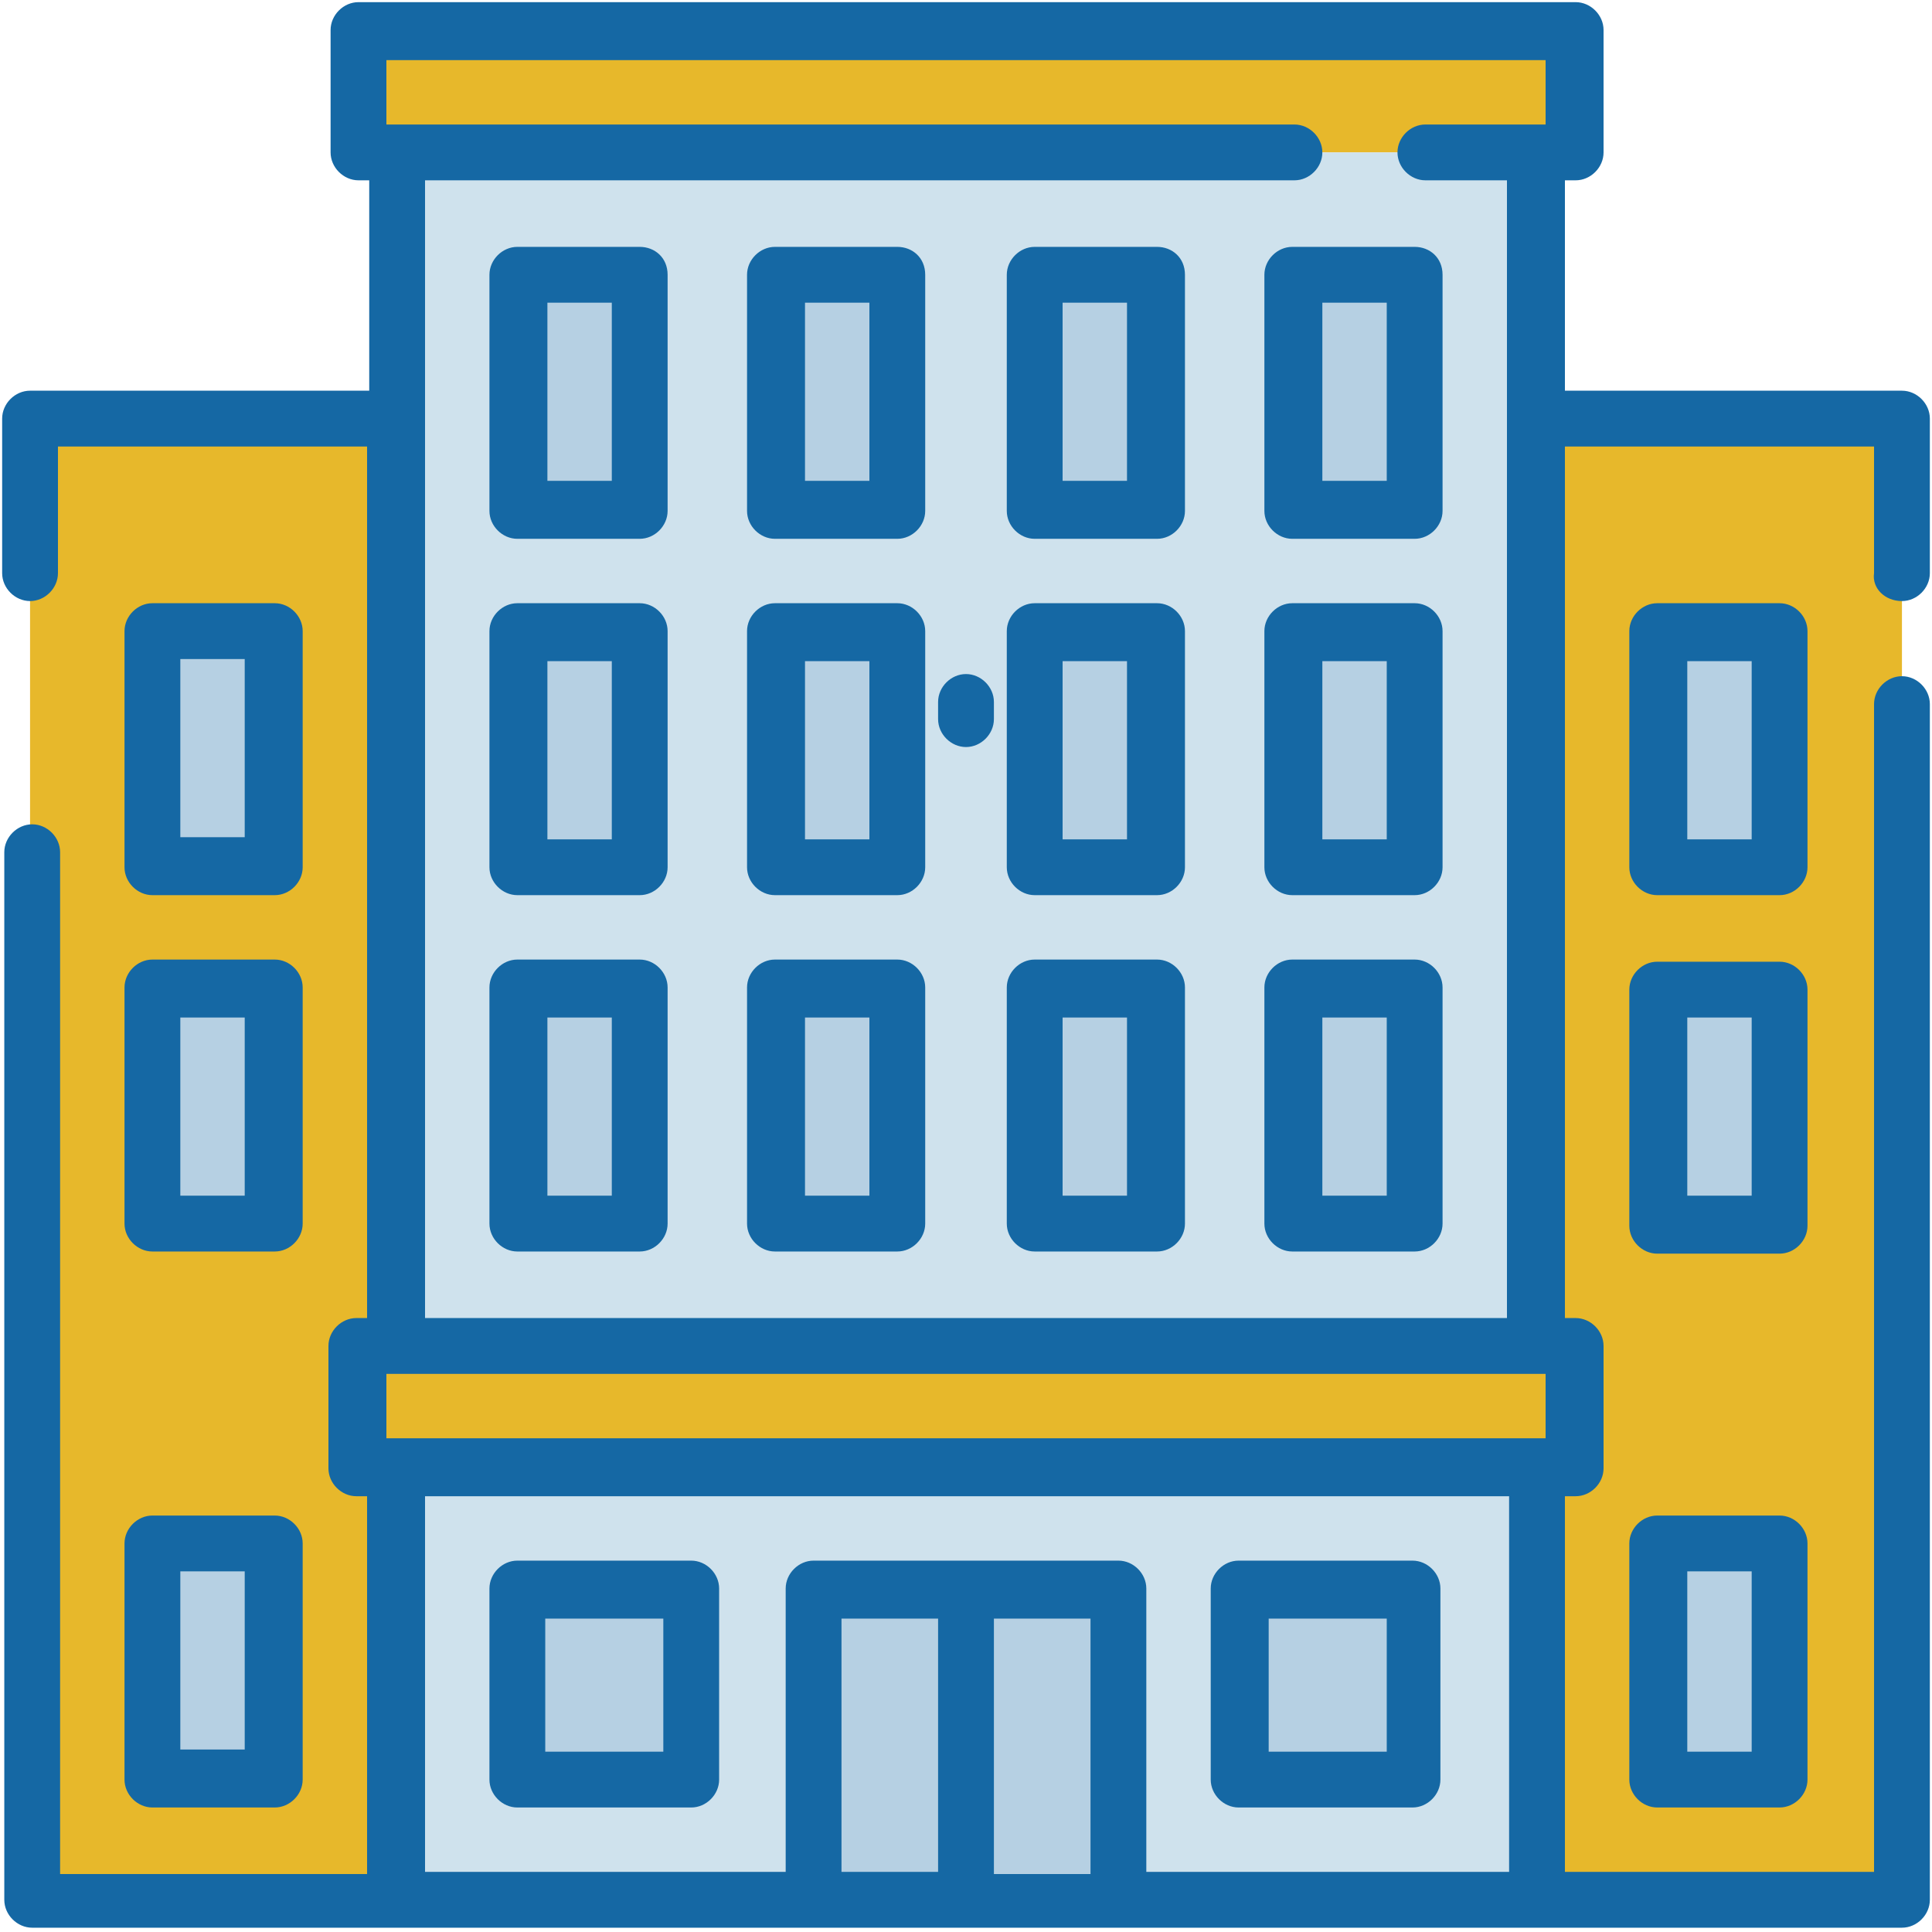
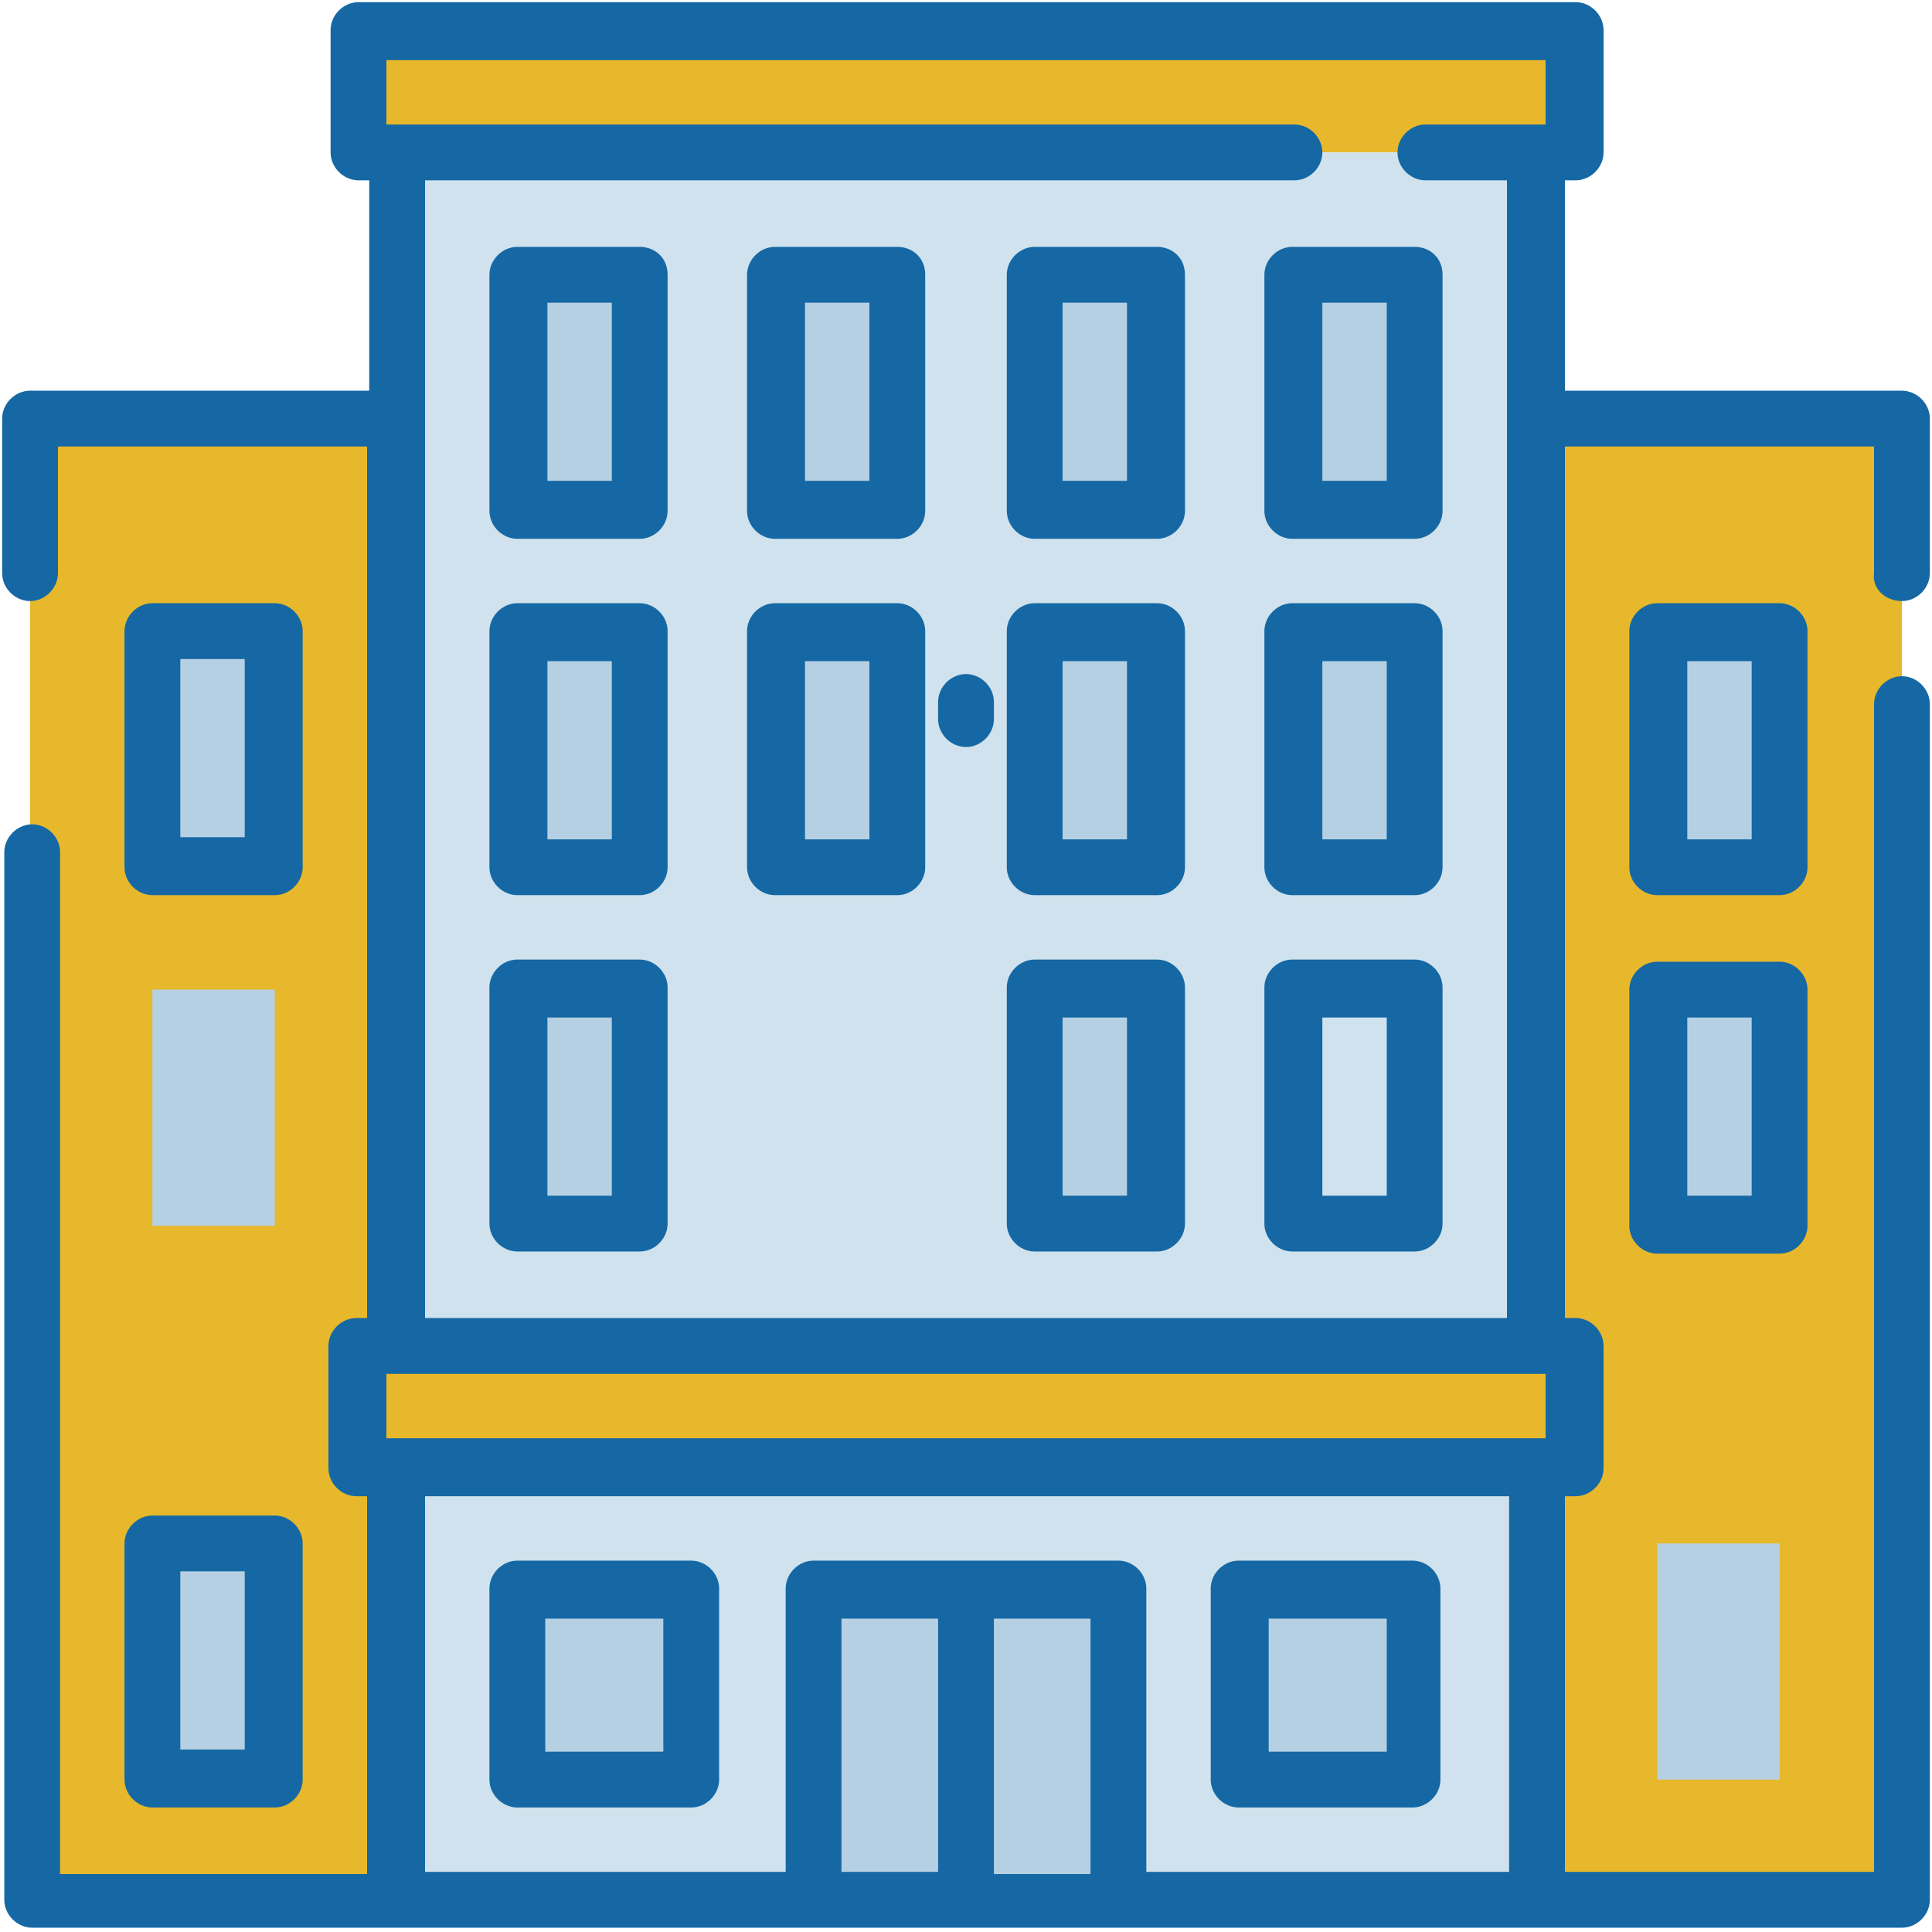
<svg xmlns="http://www.w3.org/2000/svg" version="1.1" id="Capa_1" x="0px" y="0px" viewBox="0 0 90 90" style="enable-background:new 0 0 90 90;" xml:space="preserve">
  <style type="text/css">
	.st0{fill:#E7B82B;}
	.st1{fill:#B6D0E3;}
	.st2{fill:#CFE2ED;}
	.st3{fill:#1568A4;}
</style>
  <g>
    <rect x="17.8" y="1.4" class="st0" width="56.7" height="5.7" />
    <rect x="1.4" y="19.5" class="st0" width="17" height="69.1" />
    <rect x="7.1" y="29.4" class="st1" width="5.7" height="11" />
    <rect x="7.1" y="46.1" class="st1" width="5.7" height="11" />
    <rect x="7.1" y="71.9" class="st1" width="5.7" height="11" />
    <rect x="71.6" y="19.5" class="st0" width="17" height="69.1" />
    <rect x="18.4" y="7.1" class="st2" width="53.1" height="81.5" />
    <rect x="24.1" y="12.8" class="st1" width="5.7" height="11" />
    <rect x="36.1" y="12.8" class="st1" width="5.7" height="11" />
    <rect x="48.2" y="12.8" class="st1" width="5.7" height="11" />
    <rect x="60.2" y="12.8" class="st1" width="5.7" height="11" />
    <rect x="24.1" y="29.4" class="st1" width="5.7" height="11" />
    <rect x="36.1" y="29.4" class="st1" width="5.7" height="11" />
    <rect x="48.2" y="29.4" class="st1" width="5.7" height="11" />
    <rect x="60.2" y="29.4" class="st1" width="5.7" height="11" />
    <rect x="24.1" y="46.1" class="st1" width="5.7" height="11" />
-     <rect x="36.1" y="46.1" class="st1" width="5.7" height="11" />
    <rect x="48.2" y="46.1" class="st1" width="5.7" height="11" />
-     <rect x="60.2" y="46.1" class="st1" width="5.7" height="11" />
    <rect x="24.1" y="74" class="st1" width="8.1" height="8.9" />
    <rect x="37.9" y="74" class="st1" width="7.1" height="14.5" />
    <rect x="57.7" y="74" class="st1" width="8.1" height="8.9" />
    <rect x="45" y="74" class="st1" width="7.1" height="14.5" />
    <rect x="16.7" y="62.7" class="st0" width="56.7" height="5.7" />
    <rect x="77.2" y="29.4" class="st1" width="5.7" height="11" />
    <rect x="77.2" y="46.1" class="st1" width="5.7" height="11" />
    <rect x="77.2" y="71.9" class="st1" width="5.7" height="11" />
    <path class="st3" d="M8.4,30.7h3v8.3h-3V30.7z M7.1,41.7h5.7c0.7,0,1.3-0.6,1.3-1.3v-11c0-0.7-0.6-1.3-1.3-1.3H7.1   c-0.7,0-1.3,0.6-1.3,1.3v11C5.8,41.1,6.4,41.7,7.1,41.7" />
-     <path class="st3" d="M8.4,47.4h3v8.3h-3V47.4z M5.8,57c0,0.7,0.6,1.3,1.3,1.3h5.7c0.7,0,1.3-0.6,1.3-1.3v-11c0-0.7-0.6-1.3-1.3-1.3   H7.1c-0.7,0-1.3,0.6-1.3,1.3V57z" />
    <path class="st3" d="M8.4,73.2h3v8.3h-3V73.2z M5.8,82.9c0,0.7,0.6,1.3,1.3,1.3h5.7c0.7,0,1.3-0.6,1.3-1.3v-11   c0-0.7-0.6-1.3-1.3-1.3H7.1c-0.7,0-1.3,0.6-1.3,1.3V82.9z" />
    <path class="st3" d="M19.8,61.4v-53h40.5c0.7,0,1.3-0.6,1.3-1.3c0-0.7-0.6-1.3-1.3-1.3H18v-3h54v3h-5.6c-0.7,0-1.3,0.6-1.3,1.3   c0,0.7,0.6,1.3,1.3,1.3h3.8v53H19.8z M70.2,87.2H53.4V74c0-0.7-0.6-1.3-1.3-1.3H37.9c-0.7,0-1.3,0.6-1.3,1.3v13.2H19.8V69.7h50.5   V87.2z M46.3,75.4h4.5v11.9h-4.5V75.4z M43.7,87.2h-4.5V75.4h4.5V87.2z M71.5,64C71.6,64,71.6,64,71.5,64C71.6,64,71.6,64,71.5,64   H72v3h-0.5h0h0H18.4h0h0H18v-3h0.4c0,0,0,0,0,0c0,0,0,0,0,0H71.5z M88.6,28c0.7,0,1.3-0.6,1.3-1.3v-7.2c0-0.7-0.6-1.3-1.3-1.3H72.9   V8.4h0.5c0.7,0,1.3-0.6,1.3-1.3V1.4c0-0.7-0.6-1.3-1.3-1.3H16.7c-0.7,0-1.3,0.6-1.3,1.3v5.7c0,0.7,0.6,1.3,1.3,1.3h0.5v9.8H1.4   c-0.7,0-1.3,0.6-1.3,1.3v7.2c0,0.7,0.6,1.3,1.3,1.3c0.7,0,1.3-0.6,1.3-1.3v-5.9h14.4v40.6h-0.5c-0.7,0-1.3,0.6-1.3,1.3v5.7   c0,0.7,0.6,1.3,1.3,1.3h0.5v17.6H2.8V39.7c0-0.7-0.6-1.3-1.3-1.3c-0.7,0-1.3,0.6-1.3,1.3v48.8c0,0.7,0.6,1.3,1.3,1.3h87.1   c0.7,0,1.3-0.6,1.3-1.3V32.8c0-0.7-0.6-1.3-1.3-1.3c-0.7,0-1.3,0.6-1.3,1.3v54.4H72.9V69.7h0.5c0.7,0,1.3-0.6,1.3-1.3v-5.7   c0-0.7-0.6-1.3-1.3-1.3h-0.5V20.8h14.4v5.9C87.2,27.4,87.8,28,88.6,28" />
    <path class="st3" d="M28.5,22.4h-3v-8.3h3V22.4z M29.8,11.5h-5.7c-0.7,0-1.3,0.6-1.3,1.3v11c0,0.7,0.6,1.3,1.3,1.3h5.7   c0.7,0,1.3-0.6,1.3-1.3v-11C31.1,12,30.5,11.5,29.8,11.5" />
    <path class="st3" d="M40.5,22.4h-3v-8.3h3V22.4z M41.8,11.5h-5.7c-0.7,0-1.3,0.6-1.3,1.3v11c0,0.7,0.6,1.3,1.3,1.3h5.7   c0.7,0,1.3-0.6,1.3-1.3v-11C43.1,12,42.5,11.5,41.8,11.5" />
    <path class="st3" d="M52.5,22.4h-3v-8.3h3V22.4z M53.9,11.5h-5.7c-0.7,0-1.3,0.6-1.3,1.3v11c0,0.7,0.6,1.3,1.3,1.3h5.7   c0.7,0,1.3-0.6,1.3-1.3v-11C55.2,12,54.6,11.5,53.9,11.5" />
    <path class="st3" d="M64.6,22.4h-3v-8.3h3V22.4z M65.9,11.5h-5.7c-0.7,0-1.3,0.6-1.3,1.3v11c0,0.7,0.6,1.3,1.3,1.3h5.7   c0.7,0,1.3-0.6,1.3-1.3v-11C67.2,12,66.6,11.5,65.9,11.5" />
    <path class="st3" d="M28.5,39.1h-3v-8.3h3V39.1z M29.8,28.1h-5.7c-0.7,0-1.3,0.6-1.3,1.3v11c0,0.7,0.6,1.3,1.3,1.3h5.7   c0.7,0,1.3-0.6,1.3-1.3v-11C31.1,28.7,30.5,28.1,29.8,28.1" />
    <path class="st3" d="M40.5,39.1h-3v-8.3h3V39.1z M41.8,28.1h-5.7c-0.7,0-1.3,0.6-1.3,1.3v11c0,0.7,0.6,1.3,1.3,1.3h5.7   c0.7,0,1.3-0.6,1.3-1.3v-11C43.1,28.7,42.5,28.1,41.8,28.1" />
    <path class="st3" d="M52.5,39.1h-3v-8.3h3V39.1z M53.9,28.1h-5.7c-0.7,0-1.3,0.6-1.3,1.3v11c0,0.7,0.6,1.3,1.3,1.3h5.7   c0.7,0,1.3-0.6,1.3-1.3v-11C55.2,28.7,54.6,28.1,53.9,28.1" />
    <path class="st3" d="M64.6,39.1h-3v-8.3h3V39.1z M65.9,28.1h-5.7c-0.7,0-1.3,0.6-1.3,1.3v11c0,0.7,0.6,1.3,1.3,1.3h5.7   c0.7,0,1.3-0.6,1.3-1.3v-11C67.2,28.7,66.6,28.1,65.9,28.1" />
    <path class="st3" d="M28.5,55.7h-3v-8.3h3V55.7z M29.8,44.7h-5.7c-0.7,0-1.3,0.6-1.3,1.3v11c0,0.7,0.6,1.3,1.3,1.3h5.7   c0.7,0,1.3-0.6,1.3-1.3v-11C31.1,45.3,30.5,44.7,29.8,44.7" />
-     <path class="st3" d="M40.5,55.7h-3v-8.3h3V55.7z M41.8,44.7h-5.7c-0.7,0-1.3,0.6-1.3,1.3v11c0,0.7,0.6,1.3,1.3,1.3h5.7   c0.7,0,1.3-0.6,1.3-1.3v-11C43.1,45.3,42.5,44.7,41.8,44.7" />
    <path class="st3" d="M52.5,55.7h-3v-8.3h3V55.7z M53.9,44.7h-5.7c-0.7,0-1.3,0.6-1.3,1.3v11c0,0.7,0.6,1.3,1.3,1.3h5.7   c0.7,0,1.3-0.6,1.3-1.3v-11C55.2,45.3,54.6,44.7,53.9,44.7" />
    <path class="st3" d="M64.6,55.7h-3v-8.3h3V55.7z M65.9,44.7h-5.7c-0.7,0-1.3,0.6-1.3,1.3v11c0,0.7,0.6,1.3,1.3,1.3h5.7   c0.7,0,1.3-0.6,1.3-1.3v-11C67.2,45.3,66.6,44.7,65.9,44.7" />
    <path class="st3" d="M25.4,75.4h5.5v6.2h-5.5V75.4z M24.1,84.2h8.1c0.7,0,1.3-0.6,1.3-1.3V74c0-0.7-0.6-1.3-1.3-1.3h-8.1   c-0.7,0-1.3,0.6-1.3,1.3v8.9C22.8,83.6,23.4,84.2,24.1,84.2" />
    <path class="st3" d="M59.1,75.4h5.5v6.2h-5.5V75.4z M57.7,84.2h8.1c0.7,0,1.3-0.6,1.3-1.3V74c0-0.7-0.6-1.3-1.3-1.3h-8.1   c-0.7,0-1.3,0.6-1.3,1.3v8.9C56.4,83.6,57,84.2,57.7,84.2" />
    <path class="st3" d="M81.6,39.1h-3v-8.3h3V39.1z M84.2,29.4c0-0.7-0.6-1.3-1.3-1.3h-5.7c-0.7,0-1.3,0.6-1.3,1.3v11   c0,0.7,0.6,1.3,1.3,1.3h5.7c0.7,0,1.3-0.6,1.3-1.3V29.4z" />
    <path class="st3" d="M81.6,55.7h-3v-8.3h3V55.7z M84.2,46.1c0-0.7-0.6-1.3-1.3-1.3h-5.7c-0.7,0-1.3,0.6-1.3,1.3v11   c0,0.7,0.6,1.3,1.3,1.3h5.7c0.7,0,1.3-0.6,1.3-1.3V46.1z" />
-     <path class="st3" d="M81.6,81.6h-3v-8.4h3V81.6z M82.9,70.6h-5.7c-0.7,0-1.3,0.6-1.3,1.3v11c0,0.7,0.6,1.3,1.3,1.3h5.7   c0.7,0,1.3-0.6,1.3-1.3v-11C84.2,71.2,83.6,70.6,82.9,70.6" />
    <path class="st3" d="M45,31.4L45,31.4c-0.7,0-1.3,0.6-1.3,1.3v0.8c0,0.7,0.6,1.3,1.3,1.3c0.7,0,1.3-0.6,1.3-1.3v-0.8   C46.3,32,45.7,31.4,45,31.4" />
  </g>
</svg>